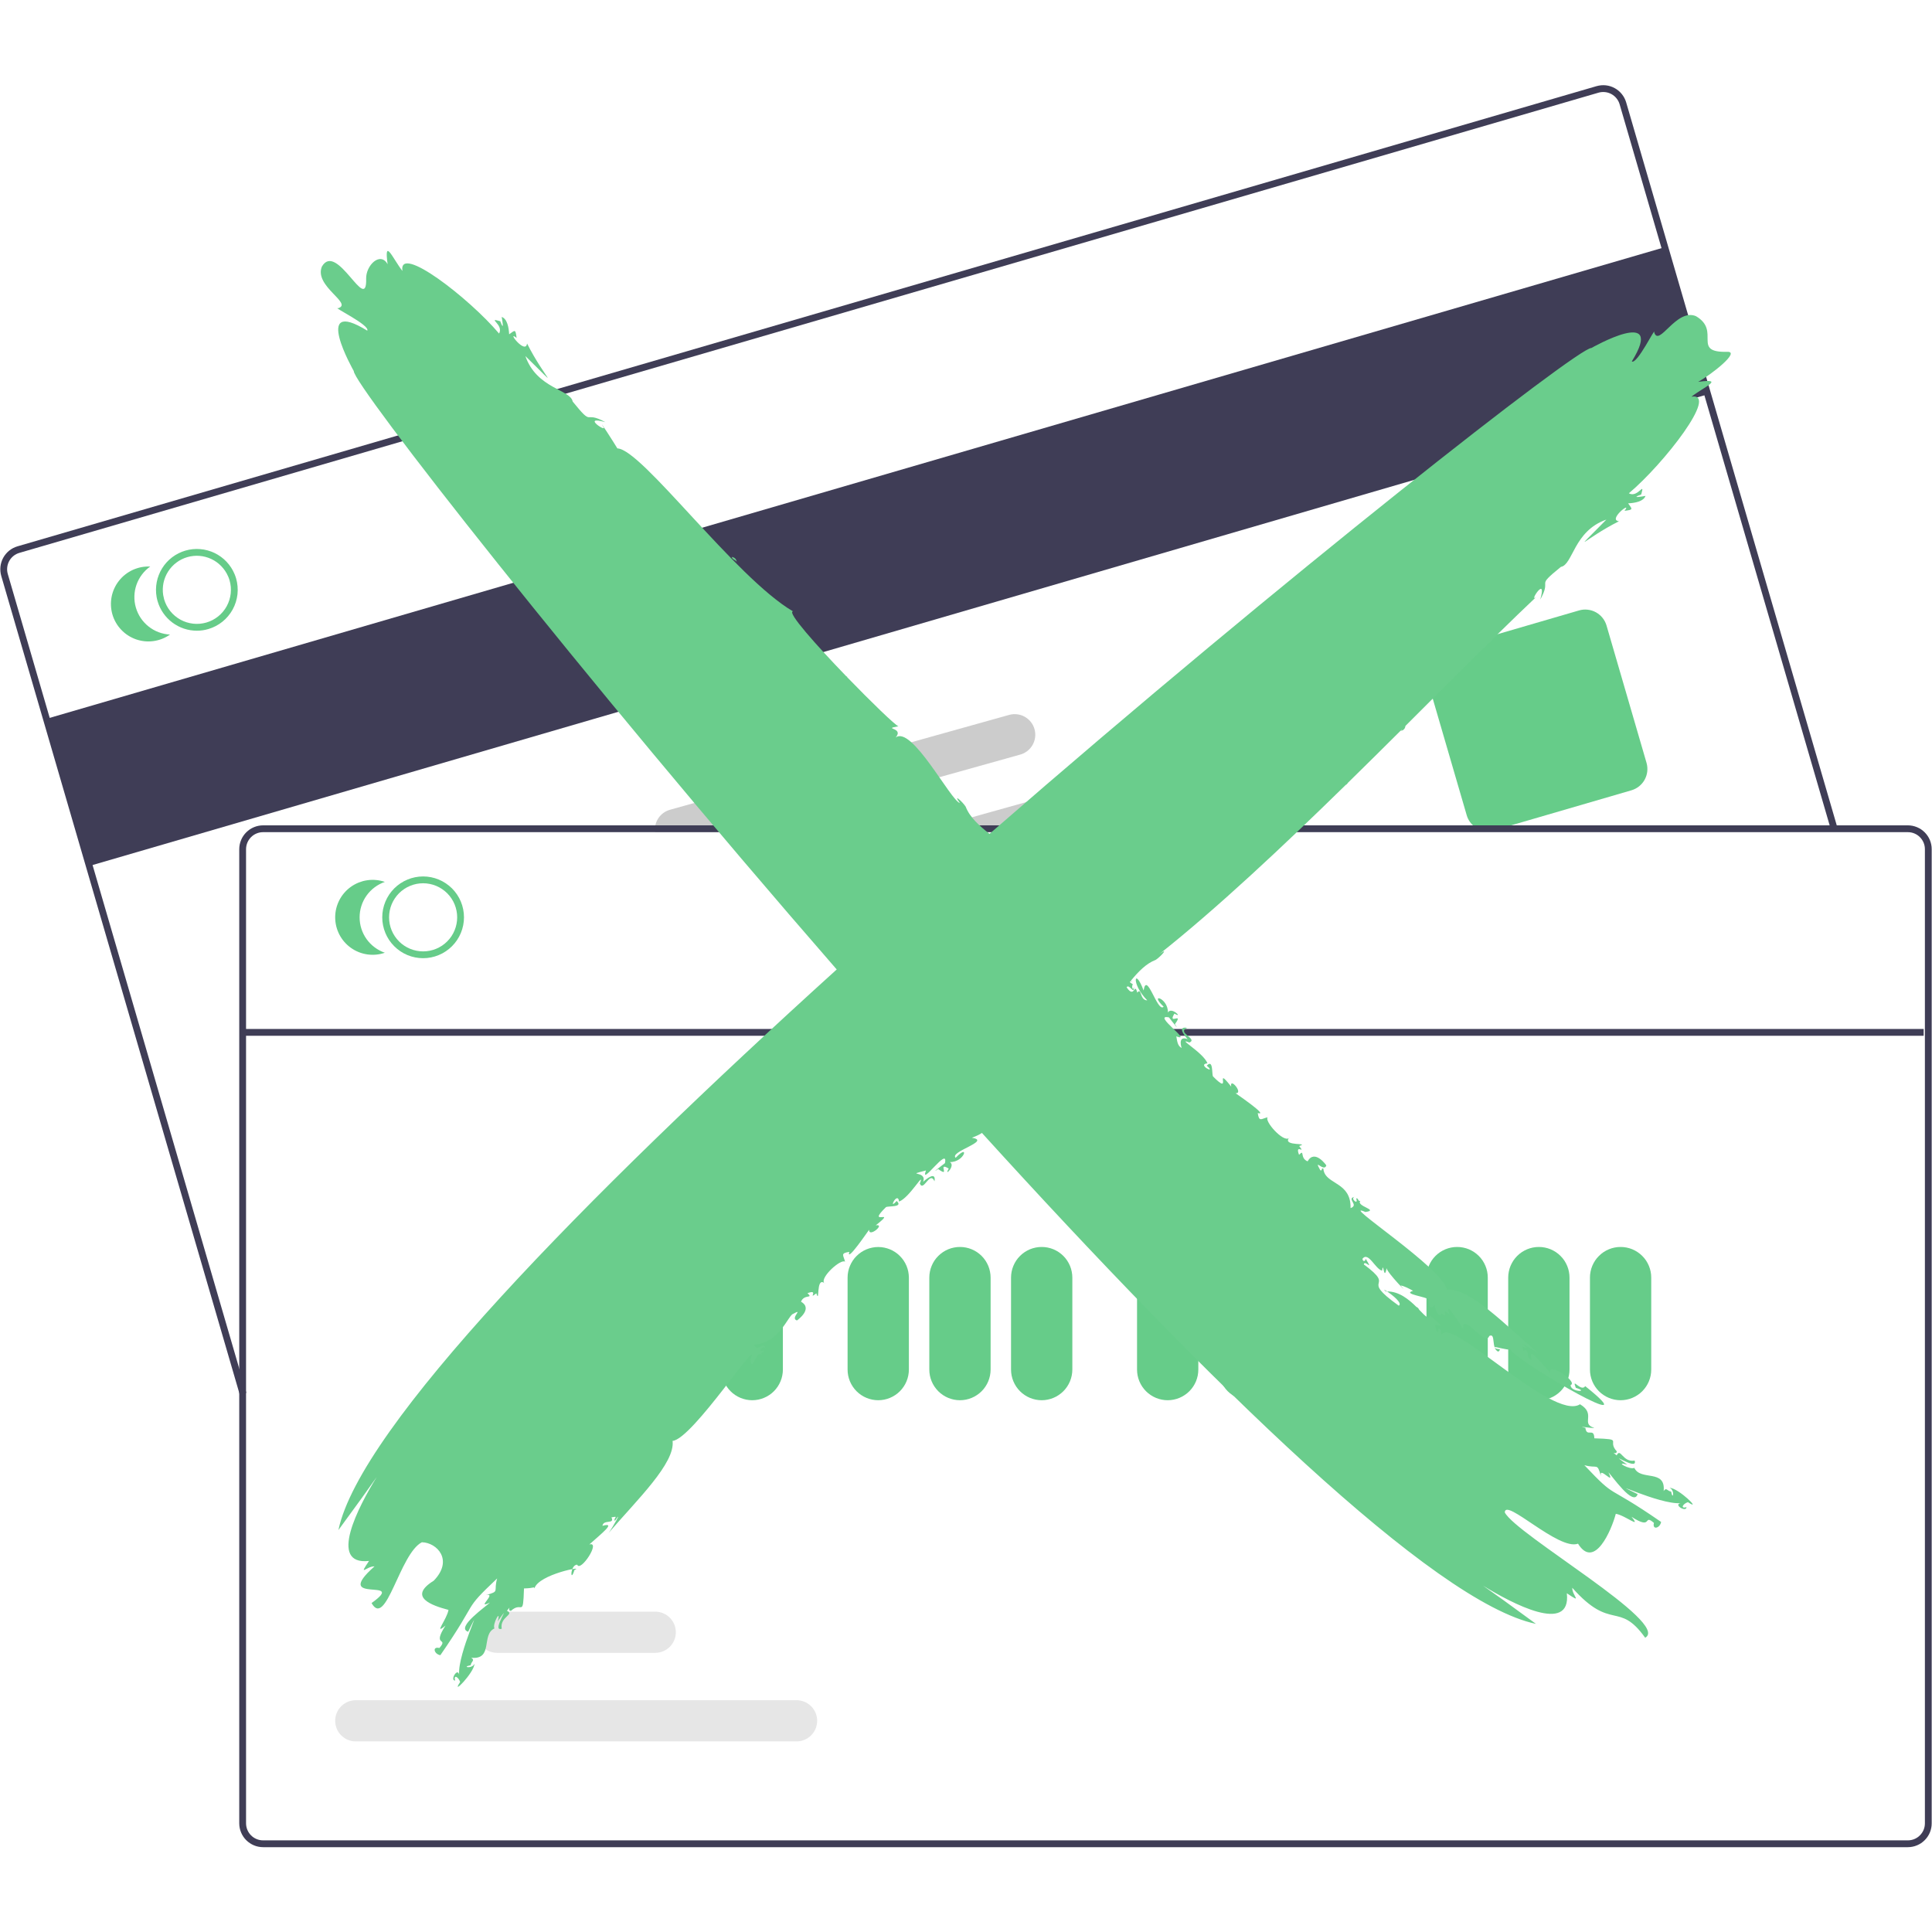
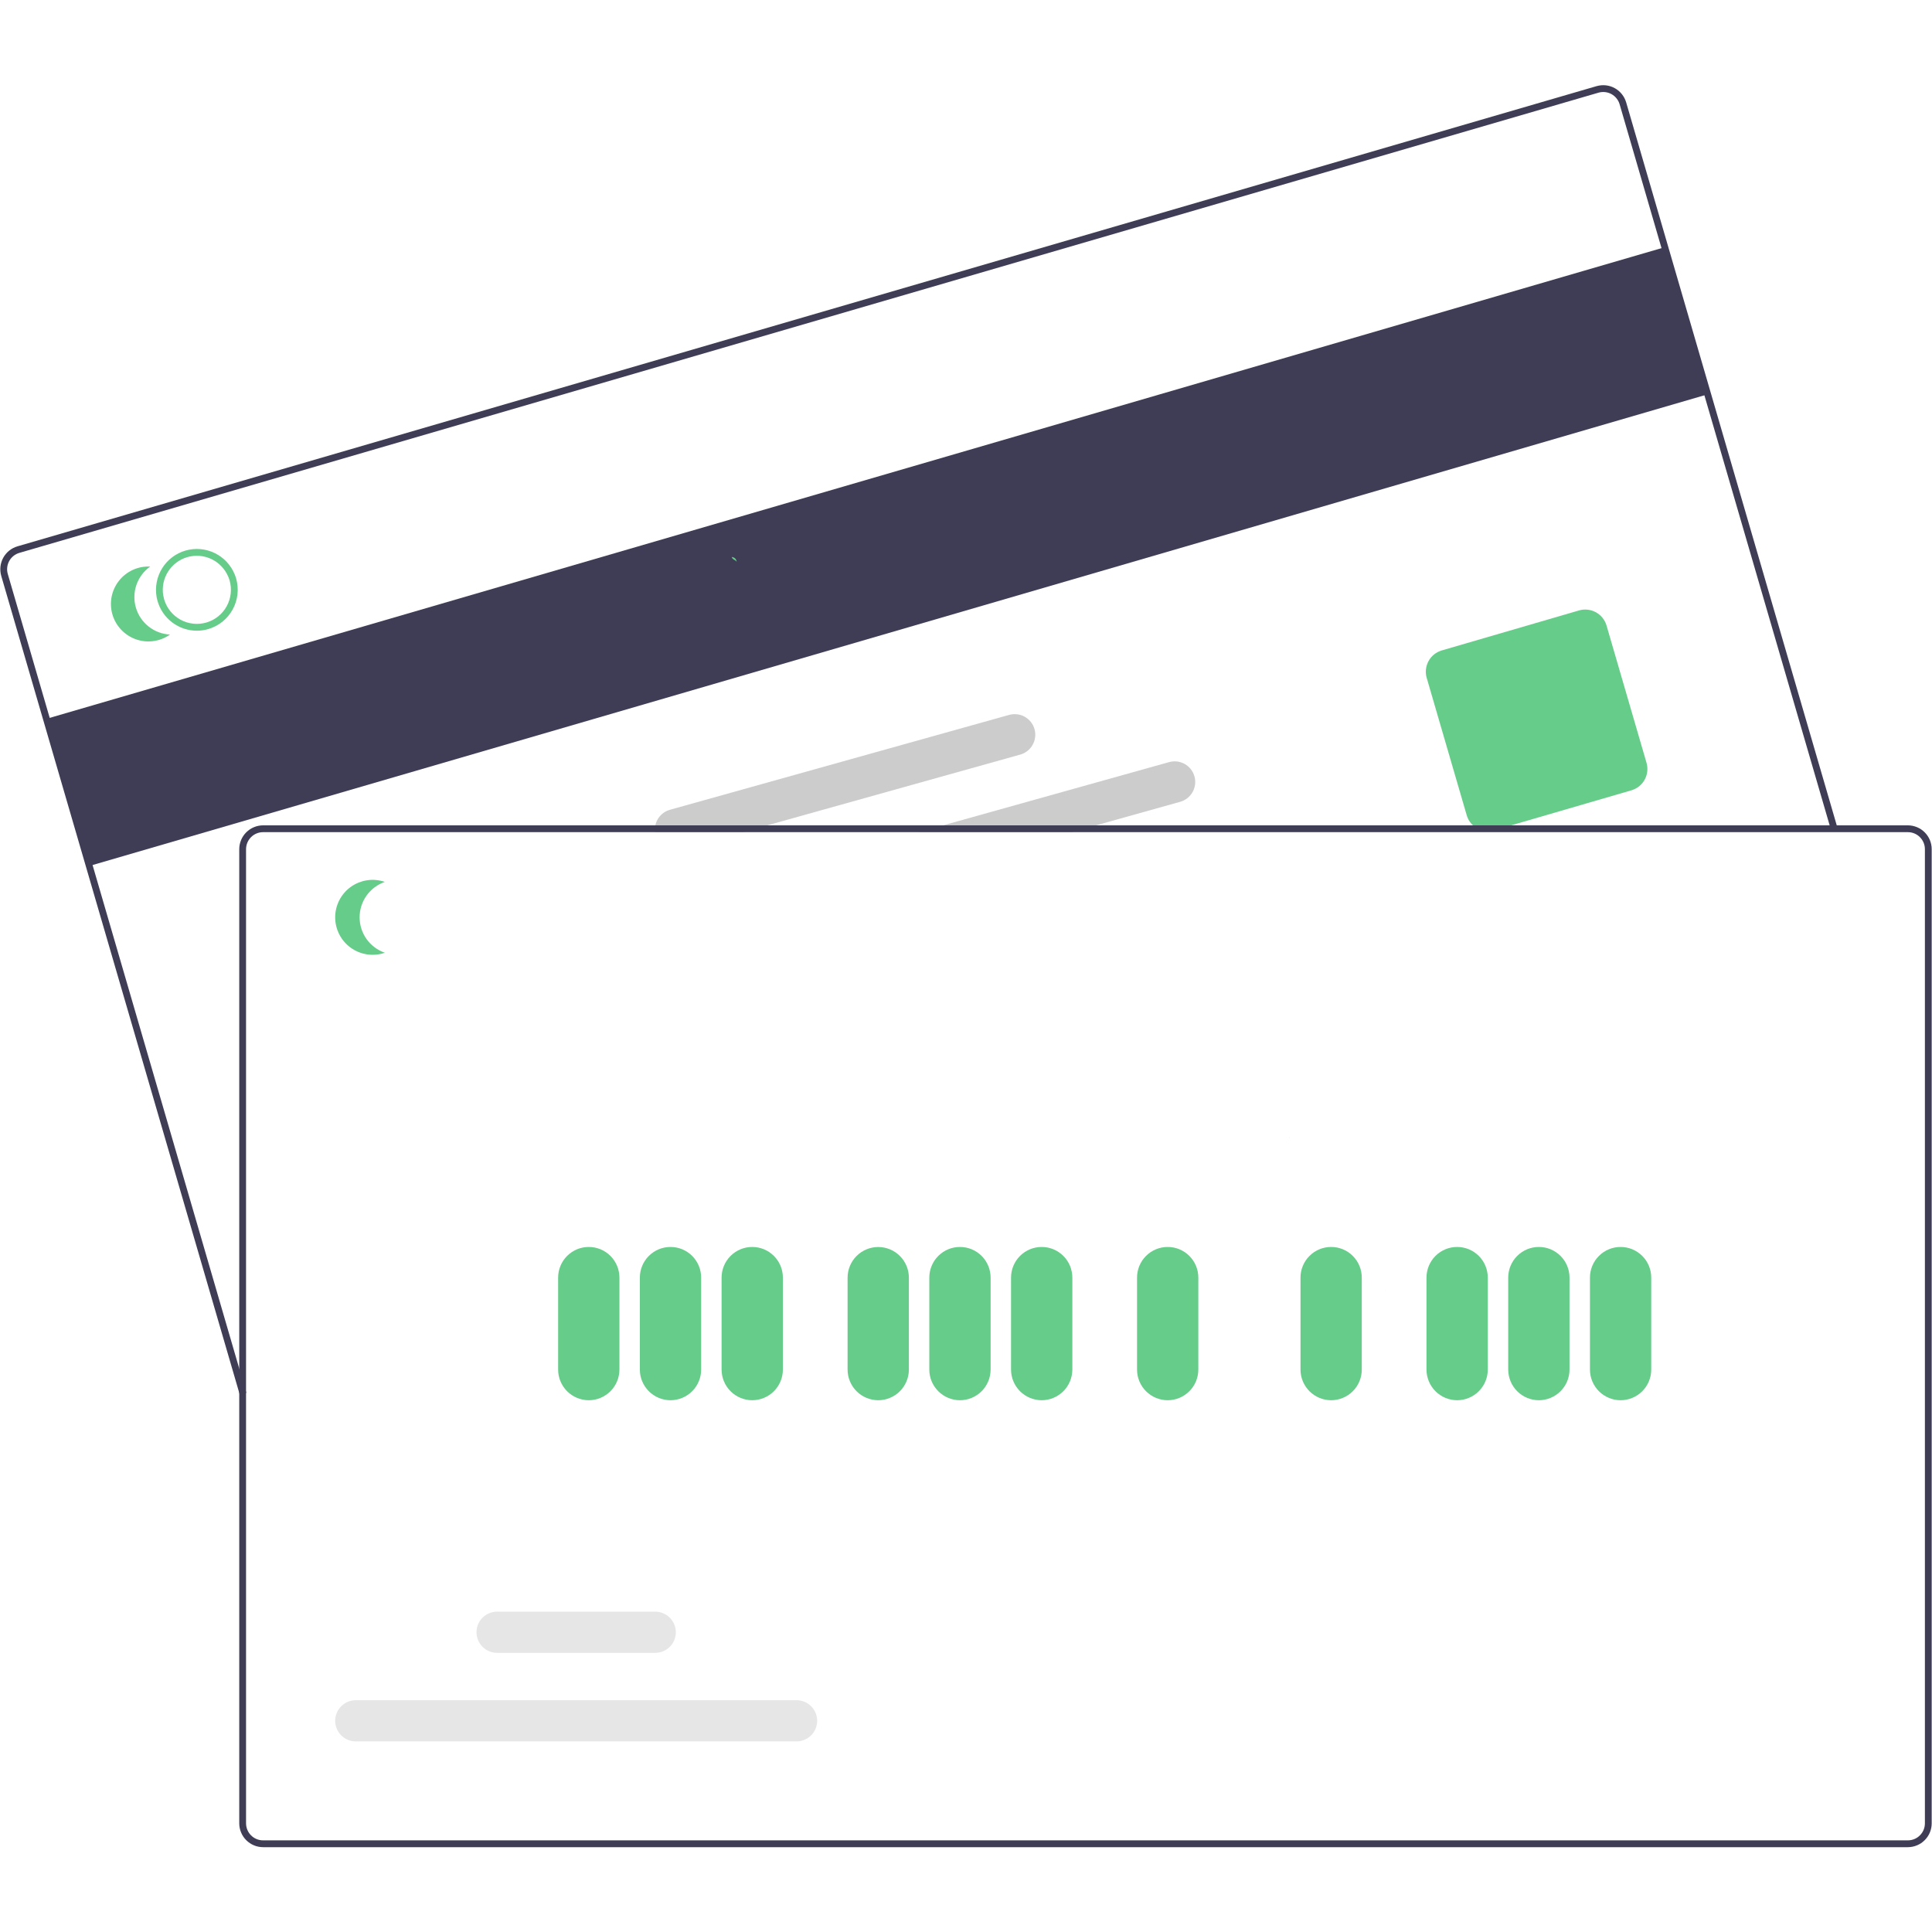
<svg xmlns="http://www.w3.org/2000/svg" width="500" zoomAndPan="magnify" viewBox="0 0 375 375" height="500" preserveAspectRatio="xMidYMid meet" version="1.0">
  <defs>
    <clipPath id="66c8b40df9">
      <path d="M 0 16.535 L 357 16.535 L 357 271 L 0 271 Z M 0 16.535 " clip-rule="nonzero" />
    </clipPath>
    <clipPath id="2442b075f7">
      <path d="M 46 160 L 375 160 L 375 358.535 L 46 358.535 Z M 46 160 " clip-rule="nonzero" />
    </clipPath>
  </defs>
  <path fill="#3f3d56" d="M 9.012 139.523 L 323.133 47.98 L 331.453 76.543 L 17.332 168.086 Z M 9.012 139.523 " fill-opacity="1" fill-rule="nonzero" />
  <g clip-path="url(#66c8b40df9)">
    <path fill="#3f3d56" d="M 46.543 270.719 L 0.242 111.781 C 0.16 111.488 0.102 111.191 0.078 110.887 C 0.051 110.586 0.055 110.281 0.086 109.98 C 0.121 109.68 0.184 109.383 0.273 109.094 C 0.363 108.805 0.484 108.523 0.629 108.258 C 0.777 107.992 0.945 107.742 1.141 107.512 C 1.336 107.277 1.555 107.066 1.789 106.875 C 2.027 106.688 2.281 106.52 2.551 106.379 C 2.82 106.238 3.102 106.129 3.391 106.043 L 309.898 16.719 C 310.191 16.637 310.488 16.582 310.789 16.555 C 311.094 16.527 311.395 16.531 311.695 16.562 C 312 16.598 312.293 16.66 312.586 16.75 C 312.875 16.844 313.152 16.961 313.418 17.109 C 313.684 17.254 313.934 17.426 314.168 17.621 C 314.398 17.816 314.609 18.031 314.801 18.27 C 314.992 18.504 315.156 18.758 315.297 19.027 C 315.438 19.297 315.551 19.578 315.637 19.867 L 356.652 160.68 L 355.383 161.047 L 314.367 20.238 C 314.242 19.816 314.043 19.438 313.77 19.098 C 313.496 18.754 313.164 18.477 312.781 18.266 C 312.398 18.055 311.988 17.926 311.551 17.879 C 311.117 17.832 310.688 17.867 310.27 17.988 L 3.762 107.312 C 3.34 107.434 2.961 107.633 2.617 107.906 C 2.277 108.18 2 108.512 1.789 108.895 C 1.578 109.277 1.449 109.688 1.402 110.125 C 1.352 110.562 1.391 110.988 1.512 111.41 L 47.812 270.352 Z M 46.543 270.719 " fill-opacity="1" fill-rule="nonzero" />
  </g>
  <path fill="#66cc89" d="M 288.812 161.332 C 288.348 161.332 287.895 161.258 287.453 161.109 C 287.012 160.965 286.605 160.75 286.234 160.473 C 285.863 160.191 285.543 159.863 285.277 159.48 C 285.016 159.098 284.816 158.684 284.688 158.238 L 276.922 131.578 C 276.84 131.309 276.789 131.031 276.766 130.75 C 276.742 130.469 276.746 130.188 276.777 129.91 C 276.809 129.629 276.863 129.352 276.949 129.086 C 277.035 128.816 277.145 128.559 277.281 128.309 C 277.418 128.062 277.574 127.832 277.754 127.613 C 277.938 127.398 278.137 127.203 278.355 127.027 C 278.578 126.848 278.812 126.695 279.062 126.566 C 279.312 126.434 279.574 126.328 279.844 126.25 L 306.496 118.484 C 306.766 118.406 307.043 118.352 307.324 118.328 C 307.605 118.305 307.887 118.309 308.164 118.34 C 308.445 118.371 308.723 118.43 308.988 118.512 C 309.258 118.598 309.516 118.707 309.766 118.844 C 310.012 118.98 310.242 119.137 310.457 119.32 C 310.676 119.5 310.871 119.703 311.047 119.922 C 311.223 120.141 311.379 120.375 311.508 120.625 C 311.641 120.875 311.742 121.137 311.824 121.406 L 319.59 148.066 C 319.668 148.336 319.719 148.613 319.742 148.895 C 319.766 149.176 319.762 149.457 319.734 149.734 C 319.703 150.016 319.645 150.289 319.559 150.559 C 319.473 150.828 319.363 151.086 319.227 151.336 C 319.094 151.582 318.934 151.812 318.754 152.027 C 318.57 152.246 318.371 152.441 318.152 152.617 C 317.93 152.797 317.695 152.949 317.445 153.078 C 317.195 153.211 316.938 153.312 316.664 153.395 L 290.012 161.16 C 289.621 161.273 289.223 161.332 288.812 161.332 Z M 288.812 161.332 " fill-opacity="1" fill-rule="nonzero" />
  <path fill="#66cc89" d="M 45.828 112.27 C 45.746 111.996 45.652 111.727 45.543 111.465 C 45.359 111.016 45.133 110.59 44.871 110.18 C 44.609 109.773 44.309 109.395 43.977 109.039 C 43.645 108.688 43.281 108.367 42.891 108.082 C 42.5 107.797 42.086 107.547 41.648 107.336 C 41.211 107.129 40.758 106.957 40.289 106.832 C 39.82 106.703 39.348 106.621 38.863 106.582 C 38.379 106.539 37.898 106.547 37.414 106.594 C 36.934 106.641 36.457 106.734 35.992 106.871 C 35.527 107.004 35.078 107.184 34.645 107.402 C 34.211 107.617 33.801 107.875 33.414 108.168 C 33.027 108.461 32.672 108.785 32.344 109.145 C 32.02 109.504 31.727 109.891 31.473 110.301 C 31.215 110.715 31 111.145 30.824 111.598 C 30.645 112.047 30.512 112.512 30.422 112.988 C 30.328 113.465 30.281 113.945 30.277 114.43 C 30.273 114.914 30.316 115.398 30.398 115.875 C 30.449 116.156 30.512 116.434 30.594 116.707 C 30.832 117.531 31.199 118.297 31.688 119 C 32.176 119.707 32.766 120.316 33.453 120.832 C 34.141 121.348 34.891 121.742 35.703 122.012 C 36.52 122.285 37.355 122.418 38.211 122.418 C 38.965 122.422 39.703 122.316 40.426 122.102 C 40.926 121.957 41.406 121.762 41.867 121.523 C 42.332 121.281 42.766 121 43.172 120.672 C 43.578 120.348 43.945 119.984 44.281 119.586 C 44.617 119.188 44.91 118.758 45.16 118.305 C 45.41 117.848 45.613 117.371 45.77 116.875 C 45.926 116.379 46.035 115.871 46.094 115.355 C 46.148 114.836 46.156 114.316 46.109 113.801 C 46.066 113.281 45.973 112.77 45.828 112.27 Z M 40.059 120.832 C 39.641 120.953 39.215 121.031 38.785 121.07 C 38.352 121.109 37.918 121.102 37.488 121.055 C 37.059 121.008 36.637 120.918 36.223 120.789 C 35.809 120.656 35.41 120.488 35.031 120.281 C 34.648 120.07 34.293 119.828 33.961 119.547 C 33.629 119.27 33.324 118.961 33.055 118.625 C 32.781 118.285 32.547 117.922 32.344 117.539 C 32.145 117.152 31.984 116.754 31.859 116.336 C 31.785 116.062 31.723 115.785 31.676 115.504 C 31.613 115.109 31.59 114.715 31.598 114.316 C 31.609 113.918 31.656 113.523 31.734 113.133 C 31.816 112.746 31.934 112.363 32.082 111.996 C 32.234 111.625 32.414 111.273 32.629 110.938 C 32.84 110.602 33.082 110.289 33.355 109.996 C 33.625 109.703 33.918 109.438 34.238 109.199 C 34.555 108.957 34.895 108.75 35.25 108.57 C 35.605 108.395 35.977 108.25 36.359 108.137 C 36.742 108.027 37.129 107.949 37.527 107.91 C 37.922 107.867 38.32 107.863 38.715 107.895 C 39.113 107.926 39.504 107.992 39.891 108.094 C 40.273 108.195 40.648 108.332 41.008 108.5 C 41.367 108.668 41.711 108.867 42.035 109.098 C 42.359 109.332 42.66 109.59 42.938 109.875 C 43.215 110.16 43.465 110.469 43.688 110.797 C 43.91 111.129 44.102 111.477 44.262 111.84 C 44.379 112.102 44.48 112.367 44.559 112.641 C 44.68 113.059 44.758 113.484 44.797 113.914 C 44.832 114.348 44.828 114.777 44.781 115.211 C 44.73 115.641 44.641 116.062 44.512 116.477 C 44.379 116.891 44.211 117.289 44.004 117.668 C 43.793 118.051 43.551 118.406 43.27 118.738 C 42.992 119.07 42.684 119.371 42.344 119.645 C 42.004 119.914 41.645 120.148 41.258 120.352 C 40.875 120.551 40.473 120.711 40.059 120.832 Z M 40.059 120.832 " fill-opacity="1" fill-rule="nonzero" />
  <path fill="#66cc89" d="M 26.375 117.938 C 26.16 117.211 26.066 116.469 26.086 115.711 C 26.105 114.957 26.238 114.223 26.488 113.508 C 26.738 112.793 27.09 112.133 27.547 111.527 C 28 110.922 28.539 110.402 29.156 109.965 C 28.867 109.953 28.578 109.953 28.289 109.977 C 28.004 109.996 27.719 110.031 27.434 110.086 C 27.148 110.141 26.871 110.211 26.598 110.301 C 26.32 110.387 26.051 110.492 25.789 110.609 C 25.527 110.73 25.273 110.863 25.027 111.016 C 24.777 111.164 24.543 111.328 24.316 111.508 C 24.086 111.684 23.871 111.875 23.668 112.078 C 23.465 112.285 23.273 112.5 23.094 112.727 C 22.914 112.953 22.75 113.188 22.598 113.434 C 22.449 113.68 22.312 113.934 22.191 114.199 C 22.07 114.461 21.969 114.727 21.879 115.004 C 21.789 115.277 21.719 115.559 21.664 115.84 C 21.609 116.125 21.57 116.41 21.551 116.695 C 21.527 116.984 21.523 117.273 21.539 117.562 C 21.551 117.852 21.582 118.137 21.629 118.422 C 21.676 118.707 21.738 118.988 21.82 119.266 C 21.902 119.543 21.996 119.812 22.109 120.078 C 22.223 120.344 22.352 120.602 22.496 120.852 C 22.641 121.102 22.797 121.344 22.969 121.574 C 23.145 121.805 23.328 122.027 23.527 122.234 C 23.727 122.445 23.938 122.641 24.16 122.828 C 24.379 123.012 24.613 123.18 24.855 123.336 C 25.098 123.496 25.348 123.637 25.609 123.762 C 25.867 123.891 26.133 124 26.406 124.098 C 26.676 124.191 26.953 124.27 27.238 124.332 C 27.52 124.395 27.805 124.438 28.09 124.469 C 28.379 124.496 28.664 124.508 28.953 124.5 C 29.242 124.496 29.531 124.473 29.816 124.43 C 30.102 124.391 30.383 124.332 30.664 124.258 C 30.941 124.188 31.215 124.094 31.484 123.988 C 31.75 123.883 32.012 123.762 32.266 123.621 C 32.52 123.484 32.766 123.332 33 123.168 C 32.246 123.129 31.512 122.977 30.805 122.715 C 30.094 122.449 29.445 122.082 28.852 121.613 C 28.258 121.145 27.75 120.594 27.324 119.969 C 26.902 119.34 26.586 118.664 26.375 117.938 Z M 26.375 117.938 " fill-opacity="1" fill-rule="nonzero" />
  <path fill="#cccccc" d="M 231.844 150.703 C 231.773 150.449 231.68 150.207 231.562 149.973 C 231.445 149.738 231.305 149.516 231.141 149.309 C 230.98 149.102 230.801 148.914 230.602 148.742 C 230.402 148.57 230.188 148.422 229.961 148.293 C 229.73 148.164 229.492 148.059 229.242 147.977 C 228.992 147.895 228.738 147.836 228.477 147.805 C 228.215 147.773 227.957 147.77 227.695 147.789 C 227.434 147.809 227.176 147.855 226.922 147.926 L 183.039 160.203 L 178.312 161.523 L 207.992 161.523 L 212.719 160.203 L 229.078 155.629 C 229.328 155.555 229.57 155.461 229.805 155.344 C 230.039 155.223 230.258 155.082 230.465 154.922 C 230.672 154.758 230.859 154.578 231.031 154.379 C 231.203 154.18 231.352 153.965 231.48 153.738 C 231.609 153.508 231.715 153.27 231.793 153.02 C 231.875 152.77 231.934 152.516 231.965 152.258 C 231.996 151.996 232 151.734 231.98 151.473 C 231.961 151.211 231.918 150.953 231.844 150.703 Z M 231.844 150.703 " fill-opacity="1" fill-rule="nonzero" />
  <path fill="#cccccc" d="M 200.801 141.531 C 200.73 141.281 200.633 141.035 200.516 140.801 C 200.398 140.57 200.258 140.348 200.094 140.141 C 199.934 139.938 199.75 139.746 199.551 139.578 C 199.352 139.406 199.141 139.258 198.91 139.129 C 198.684 139 198.445 138.895 198.195 138.812 C 197.945 138.73 197.691 138.676 197.43 138.645 C 197.168 138.613 196.906 138.605 196.648 138.625 C 196.387 138.645 196.129 138.691 195.875 138.762 L 130.027 157.18 C 129.57 157.312 129.145 157.516 128.758 157.801 C 128.375 158.082 128.047 158.422 127.781 158.82 C 127.52 159.219 127.332 159.648 127.219 160.113 C 127.109 160.578 127.082 161.051 127.141 161.523 L 144.188 161.523 L 148.918 160.203 L 198.031 146.465 C 198.281 146.395 198.527 146.297 198.762 146.18 C 198.996 146.059 199.215 145.918 199.422 145.758 C 199.629 145.594 199.816 145.414 199.984 145.215 C 200.156 145.016 200.305 144.801 200.434 144.57 C 200.562 144.344 200.668 144.102 200.75 143.852 C 200.832 143.605 200.887 143.348 200.918 143.09 C 200.949 142.828 200.957 142.566 200.938 142.305 C 200.914 142.043 200.871 141.785 200.801 141.531 Z M 200.801 141.531 " fill-opacity="1" fill-rule="nonzero" />
  <g clip-path="url(#2442b075f7)">
    <path fill="#3f3d56" d="M 370.316 160.199 L 51.066 160.199 C 50.762 160.199 50.461 160.23 50.164 160.289 C 49.863 160.352 49.574 160.438 49.293 160.555 C 49.016 160.672 48.746 160.812 48.496 160.98 C 48.242 161.152 48.008 161.344 47.793 161.559 C 47.578 161.773 47.387 162.008 47.219 162.258 C 47.051 162.512 46.906 162.777 46.793 163.059 C 46.676 163.34 46.586 163.629 46.527 163.926 C 46.469 164.223 46.438 164.523 46.438 164.828 L 46.438 353.906 C 46.438 354.211 46.469 354.512 46.527 354.809 C 46.586 355.105 46.676 355.395 46.793 355.676 C 46.906 355.957 47.051 356.223 47.219 356.477 C 47.387 356.73 47.578 356.961 47.793 357.176 C 48.008 357.391 48.242 357.582 48.496 357.754 C 48.746 357.922 49.016 358.062 49.293 358.18 C 49.574 358.297 49.863 358.387 50.164 358.445 C 50.461 358.504 50.762 358.535 51.066 358.535 L 370.316 358.535 C 370.621 358.535 370.922 358.504 371.219 358.445 C 371.516 358.387 371.805 358.297 372.086 358.18 C 372.367 358.062 372.633 357.922 372.887 357.754 C 373.137 357.582 373.371 357.391 373.586 357.176 C 373.801 356.961 373.992 356.73 374.16 356.477 C 374.332 356.223 374.473 355.957 374.59 355.676 C 374.707 355.395 374.793 355.105 374.852 354.809 C 374.914 354.512 374.941 354.211 374.941 353.906 L 374.941 164.828 C 374.941 164.523 374.914 164.223 374.852 163.926 C 374.793 163.629 374.707 163.34 374.59 163.059 C 374.473 162.777 374.332 162.512 374.16 162.258 C 373.992 162.008 373.801 161.773 373.586 161.559 C 373.371 161.344 373.137 161.152 372.887 160.98 C 372.633 160.812 372.367 160.672 372.086 160.555 C 371.805 160.438 371.516 160.352 371.219 160.289 C 370.922 160.23 370.621 160.199 370.316 160.199 Z M 373.621 353.906 C 373.621 354.344 373.539 354.766 373.371 355.172 C 373.203 355.574 372.961 355.934 372.652 356.242 C 372.344 356.555 371.984 356.793 371.582 356.961 C 371.176 357.129 370.754 357.211 370.316 357.211 L 51.066 357.211 C 50.625 357.211 50.203 357.129 49.801 356.961 C 49.395 356.793 49.039 356.555 48.727 356.242 C 48.418 355.934 48.18 355.574 48.012 355.172 C 47.844 354.766 47.762 354.344 47.758 353.906 L 47.758 164.828 C 47.762 164.391 47.844 163.969 48.012 163.562 C 48.18 163.16 48.418 162.801 48.727 162.492 C 49.039 162.18 49.395 161.941 49.801 161.773 C 50.203 161.605 50.625 161.523 51.066 161.523 L 370.316 161.523 C 370.754 161.523 371.176 161.605 371.582 161.773 C 371.984 161.941 372.344 162.18 372.652 162.492 C 372.961 162.801 373.203 163.16 373.371 163.562 C 373.539 163.969 373.621 164.391 373.621 164.828 Z M 373.621 353.906 " fill-opacity="1" fill-rule="nonzero" />
  </g>
-   <path fill="#66cc89" d="M 82.129 185.984 C 81.605 185.984 81.09 185.934 80.582 185.832 C 80.07 185.73 79.574 185.582 79.094 185.383 C 78.613 185.184 78.156 184.938 77.723 184.648 C 77.289 184.359 76.887 184.031 76.52 183.66 C 76.152 183.293 75.824 182.895 75.531 182.461 C 75.242 182.027 75 181.57 74.801 181.09 C 74.602 180.605 74.449 180.109 74.348 179.602 C 74.246 179.09 74.195 178.574 74.195 178.051 C 74.195 177.531 74.246 177.016 74.348 176.504 C 74.449 175.992 74.602 175.496 74.801 175.016 C 75 174.535 75.242 174.078 75.531 173.645 C 75.824 173.211 76.152 172.812 76.52 172.441 C 76.887 172.074 77.289 171.746 77.723 171.457 C 78.156 171.168 78.613 170.922 79.094 170.723 C 79.574 170.523 80.07 170.371 80.582 170.27 C 81.09 170.168 81.605 170.117 82.129 170.117 C 82.648 170.117 83.164 170.168 83.676 170.27 C 84.188 170.371 84.684 170.523 85.164 170.723 C 85.645 170.922 86.102 171.168 86.535 171.457 C 86.969 171.746 87.367 172.074 87.738 172.441 C 88.105 172.812 88.434 173.211 88.723 173.645 C 89.012 174.078 89.258 174.535 89.457 175.016 C 89.656 175.496 89.805 175.992 89.906 176.504 C 90.008 177.016 90.059 177.531 90.059 178.051 C 90.059 178.574 90.008 179.09 89.906 179.598 C 89.805 180.109 89.652 180.605 89.453 181.086 C 89.254 181.566 89.008 182.023 88.719 182.457 C 88.43 182.891 88.102 183.289 87.734 183.66 C 87.367 184.027 86.965 184.355 86.531 184.645 C 86.102 184.934 85.645 185.18 85.16 185.379 C 84.68 185.578 84.184 185.73 83.676 185.832 C 83.164 185.934 82.648 185.984 82.129 185.984 Z M 82.129 171.441 C 81.695 171.441 81.266 171.484 80.84 171.566 C 80.414 171.652 80 171.777 79.598 171.945 C 79.199 172.109 78.816 172.312 78.457 172.555 C 78.094 172.797 77.762 173.07 77.453 173.379 C 77.148 173.684 76.875 174.02 76.633 174.379 C 76.391 174.738 76.188 175.121 76.02 175.523 C 75.855 175.922 75.73 176.336 75.645 176.762 C 75.562 177.188 75.52 177.617 75.52 178.051 C 75.52 178.484 75.562 178.918 75.645 179.344 C 75.73 179.766 75.855 180.18 76.02 180.582 C 76.188 180.984 76.391 181.363 76.633 181.727 C 76.875 182.086 77.148 182.418 77.453 182.727 C 77.762 183.035 78.094 183.309 78.457 183.551 C 78.816 183.789 79.199 183.992 79.598 184.16 C 80 184.324 80.414 184.453 80.84 184.535 C 81.266 184.621 81.695 184.664 82.129 184.664 C 82.562 184.664 82.992 184.621 83.418 184.535 C 83.844 184.453 84.258 184.324 84.656 184.16 C 85.059 183.992 85.438 183.789 85.801 183.551 C 86.16 183.309 86.496 183.035 86.801 182.727 C 87.109 182.418 87.383 182.086 87.625 181.727 C 87.863 181.363 88.07 180.984 88.234 180.582 C 88.402 180.18 88.527 179.766 88.609 179.34 C 88.695 178.918 88.738 178.484 88.738 178.051 C 88.738 177.617 88.695 177.188 88.609 176.762 C 88.523 176.336 88.398 175.926 88.234 175.523 C 88.066 175.121 87.863 174.742 87.621 174.379 C 87.379 174.02 87.105 173.688 86.801 173.379 C 86.492 173.074 86.16 172.797 85.797 172.559 C 85.438 172.316 85.059 172.113 84.656 171.945 C 84.254 171.781 83.844 171.652 83.418 171.57 C 82.992 171.484 82.562 171.441 82.129 171.441 Z M 82.129 171.441 " fill-opacity="1" fill-rule="nonzero" />
  <path fill="#66cc89" d="M 69.801 178.051 C 69.801 177.297 69.914 176.559 70.145 175.836 C 70.375 175.117 70.711 174.445 71.148 173.832 C 71.59 173.215 72.113 172.68 72.719 172.227 C 73.324 171.773 73.984 171.426 74.699 171.176 C 74.426 171.082 74.148 171.004 73.867 170.945 C 73.586 170.883 73.301 170.84 73.012 170.812 C 72.727 170.785 72.438 170.773 72.148 170.781 C 71.859 170.789 71.574 170.812 71.289 170.855 C 71.004 170.895 70.719 170.953 70.441 171.027 C 70.164 171.105 69.891 171.195 69.621 171.301 C 69.355 171.41 69.094 171.531 68.84 171.672 C 68.586 171.809 68.344 171.961 68.109 172.129 C 67.871 172.297 67.648 172.48 67.434 172.672 C 67.223 172.867 67.02 173.074 66.832 173.293 C 66.641 173.512 66.469 173.738 66.305 173.977 C 66.145 174.219 65.996 174.465 65.863 174.723 C 65.734 174.977 65.617 175.242 65.516 175.512 C 65.414 175.781 65.332 176.059 65.262 176.34 C 65.195 176.617 65.145 176.902 65.109 177.188 C 65.074 177.477 65.059 177.762 65.059 178.051 C 65.059 178.34 65.074 178.629 65.109 178.914 C 65.145 179.203 65.195 179.484 65.262 179.766 C 65.332 180.047 65.414 180.32 65.516 180.594 C 65.617 180.863 65.734 181.125 65.863 181.383 C 65.996 181.641 66.145 181.887 66.305 182.125 C 66.469 182.367 66.641 182.594 66.832 182.812 C 67.02 183.031 67.223 183.238 67.434 183.43 C 67.648 183.625 67.871 183.805 68.109 183.973 C 68.344 184.141 68.586 184.293 68.84 184.434 C 69.094 184.57 69.355 184.695 69.621 184.801 C 69.891 184.91 70.164 185 70.441 185.074 C 70.719 185.148 71.004 185.207 71.289 185.25 C 71.574 185.289 71.859 185.316 72.148 185.32 C 72.438 185.328 72.727 185.32 73.012 185.293 C 73.301 185.266 73.586 185.219 73.867 185.16 C 74.148 185.098 74.426 185.02 74.699 184.926 C 73.984 184.68 73.324 184.328 72.719 183.875 C 72.113 183.426 71.59 182.891 71.148 182.273 C 70.711 181.656 70.375 180.988 70.145 180.27 C 69.914 179.547 69.801 178.809 69.801 178.051 Z M 69.801 178.051 " fill-opacity="1" fill-rule="nonzero" />
  <path fill="#66cc89" d="M 114.281 271.785 C 113.891 271.781 113.504 271.746 113.121 271.668 C 112.738 271.59 112.367 271.477 112.004 271.328 C 111.645 271.18 111.301 270.996 110.977 270.777 C 110.652 270.562 110.352 270.316 110.074 270.039 C 109.801 269.762 109.555 269.461 109.336 269.137 C 109.121 268.812 108.938 268.469 108.785 268.109 C 108.637 267.75 108.523 267.375 108.445 266.992 C 108.371 266.609 108.332 266.223 108.332 265.832 L 108.332 247.984 C 108.332 247.594 108.371 247.207 108.445 246.824 C 108.523 246.438 108.637 246.066 108.785 245.707 C 108.934 245.344 109.117 245.004 109.336 244.676 C 109.551 244.352 109.797 244.051 110.074 243.777 C 110.352 243.5 110.652 243.254 110.977 243.035 C 111.301 242.82 111.645 242.637 112.004 242.484 C 112.363 242.336 112.738 242.223 113.121 242.148 C 113.504 242.07 113.891 242.035 114.281 242.035 C 114.672 242.035 115.059 242.07 115.441 242.148 C 115.824 242.223 116.195 242.336 116.559 242.484 C 116.918 242.637 117.262 242.82 117.586 243.035 C 117.91 243.254 118.211 243.5 118.488 243.777 C 118.762 244.051 119.008 244.352 119.227 244.676 C 119.445 245.004 119.625 245.344 119.777 245.707 C 119.926 246.066 120.039 246.438 120.113 246.824 C 120.191 247.207 120.23 247.594 120.23 247.984 L 120.23 265.832 C 120.23 266.223 120.191 266.609 120.113 266.992 C 120.039 267.375 119.926 267.75 119.773 268.109 C 119.625 268.469 119.441 268.812 119.223 269.137 C 119.008 269.461 118.762 269.762 118.484 270.039 C 118.207 270.316 117.91 270.562 117.582 270.777 C 117.258 270.996 116.918 271.18 116.555 271.328 C 116.195 271.477 115.824 271.59 115.441 271.668 C 115.059 271.746 114.672 271.781 114.281 271.785 Z M 114.281 271.785 " fill-opacity="1" fill-rule="nonzero" />
  <path fill="#66cc89" d="M 130.145 271.785 C 129.754 271.781 129.367 271.746 128.984 271.668 C 128.602 271.59 128.23 271.477 127.867 271.328 C 127.508 271.18 127.164 270.996 126.84 270.777 C 126.516 270.562 126.215 270.316 125.938 270.039 C 125.664 269.762 125.418 269.461 125.199 269.137 C 124.984 268.812 124.801 268.469 124.648 268.109 C 124.5 267.75 124.387 267.375 124.309 266.992 C 124.234 266.609 124.195 266.223 124.195 265.832 L 124.195 247.984 C 124.195 247.594 124.234 247.207 124.309 246.824 C 124.387 246.438 124.5 246.066 124.648 245.707 C 124.797 245.344 124.98 245.004 125.199 244.676 C 125.414 244.352 125.66 244.051 125.938 243.777 C 126.215 243.5 126.516 243.254 126.84 243.035 C 127.164 242.82 127.508 242.637 127.867 242.484 C 128.227 242.336 128.602 242.223 128.984 242.148 C 129.367 242.07 129.754 242.035 130.145 242.035 C 130.535 242.035 130.922 242.07 131.305 242.148 C 131.688 242.223 132.059 242.336 132.422 242.484 C 132.781 242.637 133.125 242.82 133.449 243.035 C 133.773 243.254 134.074 243.5 134.352 243.777 C 134.625 244.051 134.871 244.352 135.09 244.676 C 135.309 245.004 135.492 245.344 135.641 245.707 C 135.789 246.066 135.902 246.438 135.977 246.824 C 136.055 247.207 136.094 247.594 136.094 247.984 L 136.094 265.832 C 136.094 266.223 136.055 266.609 135.977 266.992 C 135.902 267.375 135.789 267.75 135.637 268.109 C 135.488 268.469 135.305 268.812 135.09 269.137 C 134.871 269.461 134.625 269.762 134.348 270.039 C 134.07 270.316 133.773 270.562 133.445 270.777 C 133.121 270.996 132.781 271.18 132.418 271.328 C 132.059 271.477 131.688 271.59 131.305 271.668 C 130.922 271.746 130.535 271.781 130.145 271.785 Z M 130.145 271.785 " fill-opacity="1" fill-rule="nonzero" />
  <path fill="#66cc89" d="M 146.008 271.785 C 145.617 271.781 145.23 271.746 144.848 271.668 C 144.465 271.59 144.094 271.477 143.73 271.328 C 143.371 271.18 143.027 270.996 142.703 270.777 C 142.379 270.562 142.078 270.316 141.805 270.039 C 141.527 269.762 141.281 269.461 141.062 269.137 C 140.848 268.812 140.664 268.469 140.512 268.109 C 140.363 267.75 140.25 267.375 140.176 266.992 C 140.098 266.609 140.059 266.223 140.059 265.832 L 140.059 247.984 C 140.059 247.594 140.098 247.207 140.172 246.824 C 140.25 246.438 140.363 246.066 140.512 245.707 C 140.66 245.344 140.844 245.004 141.062 244.676 C 141.277 244.352 141.523 244.051 141.801 243.777 C 142.078 243.5 142.379 243.254 142.703 243.035 C 143.027 242.82 143.371 242.637 143.73 242.484 C 144.09 242.336 144.465 242.223 144.848 242.148 C 145.23 242.07 145.617 242.035 146.008 242.035 C 146.398 242.035 146.785 242.07 147.168 242.148 C 147.551 242.223 147.922 242.336 148.285 242.484 C 148.645 242.637 148.988 242.82 149.312 243.035 C 149.637 243.254 149.938 243.5 150.215 243.777 C 150.488 244.051 150.738 244.352 150.953 244.676 C 151.172 245.004 151.355 245.344 151.504 245.707 C 151.652 246.066 151.766 246.438 151.84 246.824 C 151.918 247.207 151.957 247.594 151.957 247.984 L 151.957 265.832 C 151.957 266.223 151.918 266.609 151.84 266.992 C 151.766 267.375 151.652 267.75 151.5 268.109 C 151.352 268.469 151.168 268.812 150.953 269.137 C 150.734 269.461 150.488 269.762 150.211 270.039 C 149.938 270.316 149.637 270.562 149.312 270.777 C 148.984 270.996 148.645 271.18 148.281 271.328 C 147.922 271.477 147.551 271.59 147.168 271.668 C 146.785 271.746 146.398 271.781 146.008 271.785 Z M 146.008 271.785 " fill-opacity="1" fill-rule="nonzero" />
  <path fill="#66cc89" d="M 170.465 271.785 C 170.074 271.781 169.688 271.746 169.305 271.668 C 168.922 271.59 168.547 271.477 168.188 271.328 C 167.828 271.18 167.484 270.996 167.16 270.777 C 166.836 270.562 166.535 270.316 166.258 270.039 C 165.984 269.762 165.734 269.461 165.52 269.137 C 165.301 268.812 165.117 268.469 164.969 268.109 C 164.82 267.75 164.707 267.375 164.629 266.992 C 164.555 266.609 164.516 266.223 164.516 265.832 L 164.516 247.984 C 164.516 247.594 164.555 247.207 164.633 246.824 C 164.707 246.441 164.82 246.07 164.973 245.711 C 165.121 245.348 165.305 245.008 165.52 244.684 C 165.738 244.359 165.984 244.059 166.262 243.785 C 166.539 243.508 166.836 243.262 167.16 243.047 C 167.488 242.828 167.828 242.645 168.191 242.496 C 168.551 242.348 168.922 242.234 169.305 242.16 C 169.688 242.082 170.074 242.043 170.465 242.043 C 170.852 242.043 171.238 242.082 171.621 242.16 C 172.004 242.234 172.375 242.348 172.738 242.496 C 173.098 242.645 173.441 242.828 173.766 243.047 C 174.09 243.262 174.391 243.508 174.664 243.785 C 174.941 244.059 175.188 244.359 175.406 244.684 C 175.621 245.008 175.805 245.348 175.957 245.711 C 176.105 246.07 176.219 246.441 176.297 246.824 C 176.371 247.207 176.41 247.594 176.414 247.984 L 176.414 265.832 C 176.41 266.223 176.375 266.609 176.297 266.992 C 176.219 267.375 176.105 267.75 175.957 268.109 C 175.809 268.469 175.625 268.812 175.406 269.137 C 175.191 269.461 174.945 269.762 174.668 270.039 C 174.391 270.316 174.09 270.562 173.766 270.777 C 173.441 270.996 173.098 271.18 172.738 271.328 C 172.379 271.477 172.008 271.59 171.625 271.668 C 171.242 271.746 170.855 271.781 170.465 271.785 Z M 170.465 271.785 " fill-opacity="1" fill-rule="nonzero" />
  <path fill="#66cc89" d="M 186.328 271.785 C 185.938 271.781 185.551 271.746 185.168 271.668 C 184.785 271.59 184.41 271.477 184.051 271.328 C 183.691 271.18 183.348 270.996 183.023 270.777 C 182.699 270.562 182.398 270.316 182.121 270.039 C 181.848 269.762 181.602 269.461 181.383 269.137 C 181.164 268.812 180.98 268.469 180.832 268.109 C 180.684 267.75 180.57 267.375 180.492 266.992 C 180.418 266.609 180.379 266.223 180.379 265.832 L 180.379 247.984 C 180.379 247.594 180.418 247.207 180.492 246.824 C 180.57 246.438 180.68 246.066 180.832 245.707 C 180.98 245.344 181.164 245.004 181.379 244.676 C 181.598 244.352 181.844 244.051 182.121 243.777 C 182.398 243.5 182.695 243.254 183.023 243.035 C 183.348 242.82 183.688 242.637 184.051 242.484 C 184.41 242.336 184.781 242.223 185.168 242.148 C 185.551 242.07 185.938 242.035 186.328 242.035 C 186.719 242.035 187.105 242.07 187.488 242.148 C 187.871 242.223 188.242 242.336 188.602 242.484 C 188.965 242.637 189.309 242.82 189.633 243.035 C 189.957 243.254 190.258 243.5 190.535 243.777 C 190.809 244.051 191.055 244.352 191.273 244.676 C 191.488 245.004 191.672 245.344 191.824 245.707 C 191.973 246.066 192.086 246.438 192.16 246.824 C 192.238 247.207 192.277 247.594 192.277 247.984 L 192.277 265.832 C 192.273 266.223 192.238 266.609 192.16 266.992 C 192.082 267.375 191.969 267.75 191.82 268.109 C 191.672 268.469 191.488 268.812 191.27 269.137 C 191.055 269.461 190.809 269.762 190.531 270.039 C 190.254 270.316 189.953 270.562 189.629 270.777 C 189.305 270.996 188.961 271.18 188.602 271.328 C 188.242 271.477 187.871 271.59 187.488 271.668 C 187.105 271.746 186.719 271.781 186.328 271.785 Z M 186.328 271.785 " fill-opacity="1" fill-rule="nonzero" />
  <path fill="#66cc89" d="M 202.191 271.785 C 201.801 271.781 201.414 271.746 201.031 271.668 C 200.648 271.59 200.277 271.477 199.914 271.328 C 199.555 271.18 199.211 270.996 198.887 270.777 C 198.562 270.562 198.262 270.316 197.984 270.039 C 197.711 269.762 197.465 269.461 197.246 269.137 C 197.027 268.812 196.848 268.469 196.695 268.109 C 196.547 267.75 196.434 267.375 196.355 266.992 C 196.281 266.609 196.242 266.223 196.242 265.832 L 196.242 247.984 C 196.242 247.594 196.281 247.207 196.355 246.824 C 196.434 246.438 196.543 246.066 196.695 245.707 C 196.844 245.344 197.027 245.004 197.242 244.676 C 197.461 244.352 197.707 244.051 197.984 243.777 C 198.262 243.5 198.559 243.254 198.887 243.035 C 199.211 242.82 199.555 242.637 199.914 242.484 C 200.273 242.336 200.648 242.223 201.031 242.148 C 201.414 242.07 201.801 242.035 202.191 242.035 C 202.582 242.035 202.969 242.07 203.352 242.148 C 203.734 242.223 204.105 242.336 204.465 242.484 C 204.828 242.637 205.172 242.82 205.496 243.035 C 205.82 243.254 206.121 243.5 206.398 243.777 C 206.672 244.051 206.918 244.352 207.137 244.676 C 207.352 245.004 207.535 245.344 207.688 245.707 C 207.836 246.066 207.949 246.438 208.023 246.824 C 208.102 247.207 208.141 247.594 208.141 247.984 L 208.141 265.832 C 208.137 266.223 208.102 266.609 208.023 266.992 C 207.945 267.375 207.832 267.75 207.684 268.109 C 207.535 268.469 207.352 268.812 207.133 269.137 C 206.918 269.461 206.672 269.762 206.395 270.039 C 206.117 270.316 205.816 270.562 205.492 270.777 C 205.168 270.996 204.828 271.18 204.465 271.328 C 204.105 271.477 203.734 271.59 203.352 271.668 C 202.969 271.746 202.582 271.781 202.191 271.785 Z M 202.191 271.785 " fill-opacity="1" fill-rule="nonzero" />
  <path fill="#66cc89" d="M 226.645 271.785 C 226.258 271.781 225.871 271.746 225.484 271.668 C 225.102 271.59 224.73 271.477 224.371 271.328 C 224.012 271.18 223.668 270.996 223.344 270.777 C 223.02 270.562 222.719 270.316 222.441 270.039 C 222.164 269.762 221.918 269.461 221.703 269.137 C 221.484 268.812 221.301 268.469 221.152 268.109 C 221.004 267.75 220.891 267.375 220.812 266.992 C 220.738 266.609 220.699 266.223 220.699 265.832 L 220.699 247.984 C 220.699 247.594 220.734 247.207 220.812 246.824 C 220.887 246.438 221 246.066 221.148 245.707 C 221.301 245.344 221.484 245.004 221.699 244.676 C 221.918 244.352 222.164 244.051 222.441 243.777 C 222.715 243.5 223.016 243.254 223.34 243.035 C 223.668 242.82 224.008 242.637 224.371 242.484 C 224.73 242.336 225.102 242.223 225.484 242.148 C 225.867 242.07 226.254 242.035 226.645 242.035 C 227.035 242.035 227.422 242.07 227.809 242.148 C 228.191 242.223 228.562 242.336 228.922 242.484 C 229.285 242.637 229.625 242.82 229.953 243.035 C 230.277 243.254 230.578 243.5 230.852 243.777 C 231.129 244.051 231.375 244.352 231.594 244.676 C 231.809 245.004 231.992 245.344 232.141 245.707 C 232.293 246.066 232.406 246.438 232.48 246.824 C 232.559 247.207 232.594 247.594 232.594 247.984 L 232.594 265.832 C 232.594 266.223 232.555 266.609 232.48 266.992 C 232.402 267.375 232.289 267.75 232.141 268.109 C 231.992 268.469 231.809 268.812 231.59 269.137 C 231.375 269.461 231.125 269.762 230.852 270.039 C 230.574 270.316 230.273 270.562 229.949 270.777 C 229.625 270.996 229.281 271.18 228.922 271.328 C 228.562 271.477 228.188 271.59 227.805 271.668 C 227.422 271.746 227.035 271.781 226.645 271.785 Z M 226.645 271.785 " fill-opacity="1" fill-rule="nonzero" />
-   <path fill="#66cc89" d="M 242.512 271.785 C 242.121 271.781 241.734 271.746 241.352 271.668 C 240.969 271.59 240.594 271.477 240.234 271.328 C 239.875 271.18 239.531 270.996 239.207 270.777 C 238.883 270.562 238.582 270.316 238.305 270.039 C 238.027 269.762 237.781 269.461 237.566 269.137 C 237.348 268.812 237.164 268.469 237.016 268.109 C 236.867 267.75 236.754 267.375 236.676 266.992 C 236.602 266.609 236.562 266.223 236.562 265.832 L 236.562 247.984 C 236.562 247.594 236.598 247.207 236.676 246.824 C 236.75 246.438 236.863 246.066 237.016 245.707 C 237.164 245.344 237.348 245.004 237.562 244.676 C 237.781 244.352 238.027 244.051 238.305 243.777 C 238.578 243.5 238.879 243.254 239.203 243.035 C 239.531 242.82 239.871 242.637 240.234 242.484 C 240.594 242.336 240.965 242.223 241.348 242.148 C 241.73 242.07 242.121 242.035 242.512 242.035 C 242.902 242.035 243.289 242.07 243.672 242.148 C 244.055 242.223 244.426 242.336 244.785 242.484 C 245.148 242.637 245.488 242.82 245.816 243.035 C 246.141 243.254 246.441 243.5 246.715 243.777 C 246.992 244.051 247.238 244.352 247.457 244.676 C 247.672 245.004 247.855 245.344 248.004 245.707 C 248.156 246.066 248.27 246.438 248.344 246.824 C 248.422 247.207 248.457 247.594 248.457 247.984 L 248.457 265.832 C 248.457 266.223 248.418 266.609 248.344 266.992 C 248.266 267.375 248.152 267.75 248.004 268.109 C 247.855 268.469 247.672 268.812 247.453 269.137 C 247.238 269.461 246.992 269.762 246.715 270.039 C 246.438 270.316 246.137 270.562 245.812 270.777 C 245.488 270.996 245.145 271.18 244.785 271.328 C 244.426 271.477 244.055 271.59 243.668 271.668 C 243.285 271.746 242.898 271.781 242.512 271.785 Z M 242.512 271.785 " fill-opacity="1" fill-rule="nonzero" />
  <path fill="#66cc89" d="M 258.375 271.785 C 257.984 271.781 257.598 271.746 257.215 271.668 C 256.832 271.59 256.457 271.477 256.098 271.328 C 255.738 271.18 255.395 270.996 255.07 270.777 C 254.746 270.562 254.445 270.316 254.168 270.039 C 253.895 269.762 253.645 269.461 253.43 269.137 C 253.211 268.812 253.027 268.469 252.879 268.109 C 252.73 267.75 252.617 267.375 252.539 266.992 C 252.465 266.609 252.426 266.223 252.426 265.832 L 252.426 247.984 C 252.426 247.594 252.461 247.207 252.539 246.824 C 252.613 246.438 252.727 246.066 252.879 245.707 C 253.027 245.344 253.211 245.004 253.426 244.676 C 253.645 244.352 253.891 244.051 254.168 243.777 C 254.441 243.5 254.742 243.254 255.066 243.035 C 255.395 242.82 255.734 242.637 256.098 242.484 C 256.457 242.336 256.828 242.223 257.211 242.148 C 257.598 242.07 257.984 242.035 258.375 242.035 C 258.766 242.035 259.152 242.07 259.535 242.148 C 259.918 242.223 260.289 242.336 260.648 242.484 C 261.012 242.637 261.352 242.82 261.68 243.035 C 262.004 243.254 262.305 243.5 262.578 243.777 C 262.855 244.051 263.102 244.352 263.32 244.676 C 263.535 245.004 263.719 245.344 263.867 245.707 C 264.02 246.066 264.133 246.438 264.207 246.824 C 264.285 247.207 264.32 247.594 264.32 247.984 L 264.32 265.832 C 264.32 266.223 264.281 266.609 264.207 266.992 C 264.129 267.375 264.016 267.75 263.867 268.109 C 263.719 268.469 263.535 268.812 263.316 269.137 C 263.102 269.461 262.855 269.762 262.578 270.039 C 262.301 270.316 262 270.562 261.676 270.777 C 261.352 270.996 261.008 271.18 260.648 271.328 C 260.289 271.477 259.918 271.59 259.535 271.668 C 259.148 271.746 258.766 271.781 258.375 271.785 Z M 258.375 271.785 " fill-opacity="1" fill-rule="nonzero" />
  <path fill="#66cc89" d="M 282.828 271.785 C 282.438 271.781 282.051 271.746 281.668 271.668 C 281.285 271.59 280.914 271.477 280.555 271.328 C 280.191 271.18 279.852 270.996 279.527 270.777 C 279.203 270.562 278.902 270.316 278.625 270.039 C 278.348 269.762 278.102 269.461 277.887 269.137 C 277.668 268.812 277.484 268.469 277.336 268.109 C 277.188 267.75 277.074 267.375 276.996 266.992 C 276.918 266.609 276.883 266.223 276.879 265.832 L 276.879 247.984 C 276.879 247.594 276.918 247.207 276.996 246.824 C 277.07 246.438 277.184 246.066 277.332 245.707 C 277.484 245.344 277.668 245.004 277.883 244.676 C 278.102 244.352 278.348 244.051 278.621 243.777 C 278.898 243.5 279.199 243.254 279.523 243.035 C 279.848 242.82 280.191 242.637 280.555 242.484 C 280.914 242.336 281.285 242.223 281.668 242.148 C 282.051 242.07 282.438 242.035 282.828 242.035 C 283.219 242.035 283.605 242.07 283.988 242.148 C 284.371 242.223 284.746 242.336 285.105 242.484 C 285.465 242.637 285.809 242.82 286.133 243.035 C 286.461 243.254 286.758 243.5 287.035 243.777 C 287.312 244.051 287.559 244.352 287.777 244.676 C 287.992 245.004 288.176 245.344 288.324 245.707 C 288.477 246.066 288.586 246.438 288.664 246.824 C 288.738 247.207 288.777 247.594 288.777 247.984 L 288.777 265.832 C 288.777 266.223 288.738 266.609 288.664 266.992 C 288.586 267.375 288.473 267.75 288.324 268.109 C 288.176 268.469 287.992 268.812 287.773 269.137 C 287.555 269.461 287.309 269.762 287.035 270.039 C 286.758 270.316 286.457 270.562 286.133 270.777 C 285.809 270.996 285.465 271.18 285.105 271.328 C 284.742 271.477 284.371 271.59 283.988 271.668 C 283.605 271.746 283.219 271.781 282.828 271.785 Z M 282.828 271.785 " fill-opacity="1" fill-rule="nonzero" />
  <path fill="#66cc89" d="M 298.691 271.785 C 298.301 271.781 297.914 271.746 297.531 271.668 C 297.148 271.59 296.777 271.477 296.418 271.328 C 296.059 271.18 295.715 270.996 295.391 270.777 C 295.066 270.562 294.766 270.316 294.488 270.039 C 294.211 269.762 293.965 269.461 293.75 269.137 C 293.531 268.812 293.348 268.469 293.199 268.109 C 293.051 267.75 292.938 267.375 292.859 266.992 C 292.781 266.609 292.746 266.223 292.742 265.832 L 292.742 247.984 C 292.742 247.594 292.781 247.207 292.859 246.824 C 292.934 246.438 293.047 246.066 293.195 245.707 C 293.348 245.344 293.531 245.004 293.746 244.676 C 293.965 244.352 294.211 244.051 294.484 243.777 C 294.762 243.5 295.062 243.254 295.387 243.035 C 295.711 242.82 296.055 242.637 296.418 242.484 C 296.777 242.336 297.148 242.223 297.531 242.148 C 297.914 242.07 298.301 242.035 298.691 242.035 C 299.082 242.035 299.469 242.07 299.852 242.148 C 300.238 242.223 300.609 242.336 300.969 242.484 C 301.328 242.637 301.672 242.82 301.996 243.035 C 302.324 243.254 302.621 243.5 302.898 243.777 C 303.176 244.051 303.422 244.352 303.641 244.676 C 303.855 245.004 304.039 245.344 304.188 245.707 C 304.34 246.066 304.449 246.438 304.527 246.824 C 304.602 247.207 304.641 247.594 304.641 247.984 L 304.641 265.832 C 304.641 266.223 304.602 266.609 304.527 266.992 C 304.449 267.375 304.336 267.75 304.188 268.109 C 304.039 268.469 303.855 268.812 303.637 269.137 C 303.418 269.461 303.172 269.762 302.898 270.039 C 302.621 270.316 302.32 270.562 301.996 270.777 C 301.672 270.996 301.328 271.18 300.969 271.328 C 300.609 271.477 300.234 271.59 299.852 271.668 C 299.469 271.746 299.082 271.781 298.691 271.785 Z M 298.691 271.785 " fill-opacity="1" fill-rule="nonzero" />
  <path fill="#66cc89" d="M 314.555 271.785 C 314.164 271.781 313.777 271.746 313.395 271.668 C 313.012 271.59 312.641 271.477 312.281 271.328 C 311.922 271.18 311.578 270.996 311.254 270.777 C 310.93 270.562 310.629 270.316 310.352 270.039 C 310.074 269.762 309.828 269.461 309.613 269.137 C 309.395 268.812 309.211 268.469 309.062 268.109 C 308.914 267.75 308.801 267.375 308.723 266.992 C 308.645 266.609 308.609 266.223 308.609 265.832 L 308.609 247.984 C 308.605 247.594 308.645 247.207 308.723 246.824 C 308.797 246.438 308.91 246.066 309.059 245.707 C 309.211 245.344 309.395 245.004 309.609 244.676 C 309.828 244.352 310.074 244.051 310.352 243.777 C 310.625 243.5 310.926 243.254 311.25 243.035 C 311.574 242.82 311.918 242.637 312.281 242.484 C 312.641 242.336 313.012 242.223 313.395 242.148 C 313.777 242.07 314.164 242.035 314.555 242.035 C 314.945 242.035 315.332 242.07 315.715 242.148 C 316.102 242.223 316.473 242.336 316.832 242.484 C 317.195 242.637 317.535 242.82 317.859 243.035 C 318.188 243.254 318.488 243.5 318.762 243.777 C 319.039 244.051 319.285 244.352 319.504 244.676 C 319.719 245.004 319.902 245.344 320.051 245.707 C 320.203 246.066 320.312 246.438 320.391 246.824 C 320.469 247.207 320.504 247.594 320.504 247.984 L 320.504 265.832 C 320.504 266.223 320.465 266.609 320.391 266.992 C 320.312 267.375 320.199 267.75 320.051 268.109 C 319.902 268.469 319.719 268.812 319.5 269.137 C 319.285 269.461 319.035 269.762 318.762 270.039 C 318.484 270.316 318.184 270.562 317.859 270.777 C 317.535 270.996 317.191 271.18 316.832 271.328 C 316.473 271.477 316.098 271.59 315.715 271.668 C 315.332 271.746 314.945 271.781 314.555 271.785 Z M 314.555 271.785 " fill-opacity="1" fill-rule="nonzero" />
  <path fill="#e6e6e6" d="M 154.613 338.004 L 69.055 338.004 C 68.793 338.004 68.531 337.98 68.273 337.93 C 68.02 337.875 67.77 337.801 67.523 337.699 C 67.281 337.602 67.051 337.477 66.836 337.332 C 66.617 337.184 66.414 337.02 66.227 336.832 C 66.043 336.648 65.879 336.445 65.73 336.227 C 65.586 336.012 65.461 335.781 65.363 335.535 C 65.262 335.293 65.188 335.043 65.133 334.785 C 65.082 334.531 65.059 334.27 65.059 334.008 C 65.059 333.746 65.082 333.484 65.133 333.227 C 65.188 332.969 65.262 332.719 65.363 332.477 C 65.461 332.234 65.586 332.004 65.73 331.785 C 65.879 331.566 66.043 331.367 66.227 331.18 C 66.414 330.996 66.617 330.828 66.836 330.684 C 67.051 330.535 67.281 330.414 67.523 330.312 C 67.77 330.211 68.02 330.137 68.273 330.086 C 68.531 330.035 68.793 330.008 69.055 330.008 L 154.613 330.008 C 154.875 330.008 155.133 330.035 155.391 330.086 C 155.648 330.137 155.898 330.211 156.141 330.312 C 156.383 330.414 156.613 330.535 156.832 330.684 C 157.051 330.828 157.254 330.996 157.438 331.18 C 157.625 331.367 157.789 331.566 157.934 331.785 C 158.082 332.004 158.203 332.234 158.305 332.477 C 158.406 332.719 158.48 332.969 158.531 333.227 C 158.582 333.484 158.609 333.746 158.609 334.008 C 158.609 334.27 158.582 334.531 158.531 334.785 C 158.48 335.043 158.406 335.293 158.305 335.535 C 158.203 335.781 158.082 336.008 157.934 336.227 C 157.789 336.445 157.625 336.648 157.438 336.832 C 157.254 337.02 157.051 337.184 156.832 337.332 C 156.613 337.477 156.383 337.602 156.141 337.699 C 155.898 337.801 155.648 337.875 155.391 337.93 C 155.133 337.98 154.875 338.004 154.613 338.004 Z M 154.613 338.004 " fill-opacity="1" fill-rule="nonzero" />
  <path fill="#e6e6e6" d="M 127.18 320.816 L 96.484 320.816 C 96.223 320.816 95.965 320.789 95.707 320.738 C 95.449 320.688 95.199 320.613 94.957 320.512 C 94.715 320.41 94.484 320.289 94.266 320.141 C 94.047 319.996 93.844 319.832 93.66 319.645 C 93.473 319.461 93.309 319.258 93.16 319.039 C 93.016 318.82 92.895 318.59 92.793 318.348 C 92.691 318.105 92.617 317.855 92.566 317.598 C 92.516 317.34 92.488 317.082 92.488 316.816 C 92.488 316.555 92.516 316.297 92.566 316.039 C 92.617 315.781 92.691 315.531 92.793 315.289 C 92.895 315.047 93.016 314.816 93.16 314.598 C 93.309 314.379 93.473 314.176 93.66 313.992 C 93.844 313.805 94.047 313.641 94.266 313.492 C 94.484 313.348 94.715 313.227 94.957 313.125 C 95.199 313.023 95.449 312.949 95.707 312.898 C 95.965 312.844 96.223 312.82 96.484 312.82 L 127.18 312.82 C 127.445 312.82 127.703 312.844 127.961 312.898 C 128.219 312.949 128.469 313.023 128.711 313.125 C 128.953 313.227 129.184 313.348 129.402 313.492 C 129.621 313.641 129.82 313.805 130.008 313.992 C 130.191 314.176 130.359 314.379 130.504 314.598 C 130.652 314.816 130.773 315.047 130.875 315.289 C 130.977 315.531 131.051 315.781 131.102 316.039 C 131.152 316.297 131.18 316.555 131.18 316.816 C 131.18 317.082 131.152 317.34 131.102 317.598 C 131.051 317.855 130.977 318.105 130.875 318.348 C 130.773 318.59 130.652 318.82 130.504 319.039 C 130.359 319.258 130.191 319.461 130.008 319.645 C 129.82 319.832 129.621 319.996 129.402 320.141 C 129.184 320.289 128.953 320.41 128.711 320.512 C 128.469 320.613 128.219 320.688 127.961 320.738 C 127.703 320.789 127.445 320.816 127.18 320.816 Z M 127.18 320.816 " fill-opacity="1" fill-rule="nonzero" />
-   <path fill="#3f3d56" d="M 47.523 199.723 L 373.383 199.723 L 373.383 201.043 L 47.523 201.043 Z M 47.523 199.723 " fill-opacity="1" fill-rule="nonzero" />
  <path fill="#6acd8c" d="M 130.219 268.086 C 130.215 268.012 130.219 267.938 130.215 267.863 C 130.691 267.262 130.586 267.531 130.219 268.086 " fill-opacity="1" fill-rule="nonzero" />
-   <path fill="#6acd8c" d="M 159.965 249.016 C 160.039 249.066 160.113 249.125 160.195 249.203 C 160.094 249.152 160.02 249.09 159.965 249.016 " fill-opacity="1" fill-rule="nonzero" />
-   <path fill="#6acd8c" d="M 72.691 304.031 C 71.203 303.977 69.461 306.207 71.629 302.977 C 63.555 303.879 69.633 292.328 73.109 286.703 C 71.648 288.793 69.289 292.094 65.684 296.988 C 69.859 276.996 113.336 232.621 162.406 188.172 C 112.195 130.492 68.473 74.48 68.668 72.02 C 68.668 72.02 60.363 57.445 71.281 64.176 C 71.91 63.141 64.316 59.469 65.621 59.828 C 68.605 58.914 60.898 55.562 62.48 51.738 C 65.379 46.762 71.25 61.16 71.07 54.094 C 71 51.512 73.828 48.738 75.238 51.293 C 74.508 45.957 76.238 50.191 78.109 52.59 C 77.293 47.199 91.094 57.898 96.871 64.742 C 97.855 62.98 94.352 61.566 97.098 62.348 C 97.914 64.527 97.508 62.254 97.379 61.516 C 98.453 61.883 98.758 63.566 98.824 64.887 C 99.988 64.074 100.047 63.805 100.273 65.59 C 98.172 63.93 102.035 68.961 102.301 66.668 C 105.707 73.43 109.402 76.367 101.973 69.109 C 104.191 75.461 110.73 75.586 111.156 77.938 C 115.375 83.141 113.145 79.523 117.496 81.941 C 112.578 80.559 118.102 84.172 117.07 82.809 C 115.922 80.871 119.355 86.211 119.832 87.035 C 124.586 87.164 142.613 112.008 153.922 118.668 C 152.664 118.762 158.453 125.25 164.203 131.203 C 164.277 131.254 164.359 131.312 164.449 131.387 C 164.441 131.406 164.438 131.418 164.43 131.438 C 169.172 136.34 173.82 140.816 174.383 140.969 C 171.074 141.555 175.578 141.141 173.84 143.16 C 176.969 140.703 184.547 155.426 186.32 155.871 C 184.828 153.828 186.867 155.648 187.438 156.574 C 188.203 158.602 190.074 160.273 192.062 161.852 C 249.977 111.406 306.414 67.355 308.887 67.547 C 308.887 67.547 323.461 59.246 316.73 70.16 C 317.762 70.793 321.434 63.199 321.078 64.504 C 321.992 67.484 325.344 59.781 329.168 61.359 C 334.145 64.262 328.215 68.469 335.285 68.289 C 337.871 68.219 332.168 72.711 329.613 74.117 C 334.949 73.387 330.715 75.121 328.316 76.992 C 333.707 76.172 323.012 89.973 316.16 95.75 C 317.926 96.734 319.336 93.23 318.559 95.977 C 316.379 96.789 318.652 96.387 319.391 96.254 C 319.023 97.328 317.34 97.637 316.02 97.699 C 316.832 98.867 317.102 98.922 315.316 99.152 C 316.977 97.047 311.945 100.914 314.238 101.176 C 307.477 104.582 304.539 108.277 311.793 100.852 C 305.441 103.07 305.32 109.609 302.969 110.031 C 297.766 114.25 301.383 112.02 298.965 116.371 C 300.348 111.453 296.73 116.977 298.098 115.945 C 295.809 118.105 293.32 120.516 290.672 123.113 C 290.602 123.387 290.352 123.633 290.191 123.586 C 290.016 123.758 289.84 123.934 289.66 124.109 C 289.531 124.449 289.27 124.699 288.895 124.863 C 288.762 124.996 288.629 125.125 288.496 125.258 C 288.426 125.457 288.223 125.664 287.961 125.785 C 283.258 130.434 278.133 135.578 272.762 140.93 C 272.777 140.922 272.789 140.918 272.809 140.914 C 272.707 141.426 272.449 141.793 271.832 141.859 C 271.996 141.785 272.094 141.652 272.18 141.508 C 268.75 144.922 265.234 148.41 261.668 151.902 C 261.547 152.086 261.41 152.262 261.195 152.363 C 248.98 164.32 236.266 176.273 225.027 185.191 C 227.066 183.695 225.246 185.734 224.324 186.309 C 222.484 187 220.938 188.602 219.492 190.371 C 219.617 190.504 219.75 190.629 219.887 190.738 C 219.719 190.605 219.574 190.5 219.453 190.422 C 219.398 190.488 219.344 190.555 219.293 190.621 C 219.438 190.742 219.637 190.891 219.898 191.059 C 219.547 191.387 219.938 192.586 220.074 191.539 C 220.234 193.281 219.145 190.844 218.676 191.629 C 220.258 194.023 220.176 190.477 220.746 192.676 C 221.629 191.555 221.18 194.184 222.684 194.168 C 219.422 190.867 220.234 187.57 221.973 192.258 C 222.574 188.336 224.664 196.691 225.863 195.398 C 222.906 192.602 226.762 193.668 226.695 196.531 C 227.352 195.277 229.789 197.82 227.953 196.738 C 226.539 199.109 229.875 196.266 228.051 198.785 C 229.602 201.105 225.363 195.43 226.898 197.48 C 223.406 196.727 231.711 202.43 228.32 201.156 C 228.469 201.812 228.492 203.027 229.363 203.398 C 229.09 202.68 228.852 201.023 230.527 201.711 C 230.012 201.141 228.375 199.164 230.422 199.504 C 228.293 200.445 232.57 201.605 230.867 202.355 C 228.125 201.289 233.598 204.312 234.363 206.383 C 232.188 206.633 236.293 208.633 234.234 206.848 C 235.527 205.461 235.18 208.504 235.441 208.926 C 239.406 212.98 235.469 206.461 238.977 210.914 C 238.621 208.93 241.453 212.289 239.828 212.195 C 239.957 212.309 246.414 216.695 244.125 216.043 C 244.402 217.84 244.781 217.16 246.047 216.859 C 245.383 217.629 249.043 221.715 250.152 220.922 C 249.004 222.555 254.395 221.73 252.172 222.441 C 253.551 224.215 251.266 221.801 252.145 224.152 C 253.301 222.941 252.227 224.781 253.801 225.414 C 255.203 222.949 257.473 226.238 257.441 226.207 C 256.988 227.648 254.855 224.586 256.266 227.141 C 256.785 227.336 256.348 226.637 256.863 226.832 C 257.023 229.008 259.559 229.328 261.059 231.07 C 261.066 231.07 261.07 231.066 261.078 231.066 C 261.086 231.078 261.09 231.102 261.098 231.117 C 261.742 231.883 262.184 232.918 262.145 234.492 C 263.867 233.883 261.285 232.699 262.891 232.305 C 262.043 232.684 263.766 234.031 263.23 232.617 C 263.75 232.492 263.484 233.246 264.047 233.074 C 263.141 234.148 267.805 234.859 265.02 235.246 C 259.465 232.836 280.504 246.441 280.816 250.34 C 285.133 249.797 292.238 257.207 298.703 262.766 C 297.84 262.074 293.816 259.82 296.352 261.531 C 295.773 261.926 295.363 260.562 295.664 262.199 C 297.082 261.512 295.977 263.746 297.309 263.949 C 296.52 261.152 298.812 264.16 300.93 266.496 C 300.23 264.18 306.41 268.234 304.848 268.848 C 304.844 270.254 308.652 270.23 305.867 269.375 C 304.984 267.148 306.875 270.285 307.691 269.051 C 320.438 279.234 296.051 265.297 293.082 261.949 C 292.391 262.008 290.418 261.426 290.098 261.457 C 290.344 262.18 291.727 261.488 290.832 262.359 C 289.344 261.789 290.414 258.605 289.055 259.32 C 288.398 261.516 283.598 254.414 284.059 257.996 C 284.047 258.148 279.973 251.375 281.367 255.156 C 279.422 253.383 281.441 256.285 279.77 254.91 C 279.391 256.121 278.352 253.871 278.492 253.238 C 277.57 254.34 277.27 253.535 277.457 252.324 C 276.996 251.668 272.043 251.191 274.273 250.547 C 273.551 250.133 272.488 249.586 271.852 249.508 C 273.98 251.883 269.113 246.922 269.148 246.141 C 268.605 248.934 268.523 244.508 268.258 246.629 C 266.949 246.352 265.605 242.848 264.453 244.324 C 264.516 244.973 265.039 244.855 265.074 244.32 C 266.738 247.02 264.875 244.387 264.715 245.422 C 271.363 250.324 263.473 247.688 271.496 253.43 C 272.305 252.969 270.266 251.355 269.227 250.668 C 271.574 250.637 273.508 252.262 274.934 253.684 C 275.129 253.746 275.316 253.906 275.465 254.223 C 276.641 255.438 277.387 256.273 277.629 255.305 C 278.09 256.133 281.137 257.824 278.629 257.141 C 278.504 257.887 279.199 259.441 279.195 257.895 C 280.012 257.992 279.523 258.465 279.816 259.121 C 281.242 255.113 301.465 275.953 306.68 272.566 C 309.91 274.484 306.715 276.336 309.441 277.145 C 309.043 277.301 305.641 276.641 307.727 277.145 C 307.957 279.09 309.402 276.969 309.461 279.176 C 315.332 279.371 311.812 279.527 313.812 281.703 C 313.797 282.582 312.453 281.402 313.797 282.484 C 314.551 280.902 314.965 283.93 317.281 283.492 C 318.051 285.758 311.246 280.996 315.852 284.281 C 313.141 283.531 316.41 285.379 317.223 284.906 C 318.402 287.52 323.336 285.062 322.918 289.406 C 323.445 288.613 323.602 289.406 324.367 289.523 C 324.738 291.461 325.125 289.176 324.059 288.785 C 325.805 288.805 330.539 293.492 327.621 291.566 C 326.625 291.891 326.098 292.887 327.352 292.543 C 327.305 293.594 324.754 292.07 326.188 291.762 C 322.043 292.09 310.859 286.559 317.863 290.012 C 317.07 292.555 312.82 286.348 312.191 285.777 C 313.656 288.699 310.215 284.277 310.758 286.562 C 309.961 283.766 310.133 285.141 307.52 284.387 C 314.098 291.328 311.188 287.648 322.418 295.406 C 322.223 296.629 320.66 297.043 321.027 295.594 C 318.855 293.719 320.906 297.141 316.664 294.402 C 318.699 296.859 315.473 294.129 313.625 293.828 C 312.781 297.051 309.461 304.73 306.293 299.629 C 302.547 301.031 292.125 290.652 292.078 293.562 C 294.285 297.871 324.367 315.082 319.328 317.883 C 314.145 310.645 312.797 316.77 305.176 308.188 C 305.121 309.676 307.352 311.418 304.121 309.25 C 305.023 317.324 293.473 311.246 287.848 307.77 C 289.938 309.23 293.238 311.59 298.133 315.195 C 278.332 311.059 234.613 268.383 190.59 219.902 C 190.234 220.156 189.609 220.477 188.633 220.84 C 192.555 221.438 184.199 223.527 185.492 224.727 C 188.289 221.77 187.223 225.625 184.359 225.559 C 185.613 226.215 183.07 228.652 184.152 226.816 C 181.781 225.402 184.625 228.738 182.105 226.914 C 179.785 228.465 185.461 224.227 183.41 225.762 C 184.164 222.273 178.461 230.578 179.734 227.184 C 175.426 228.305 180.027 227.109 179.18 229.391 C 179.75 228.875 181.73 227.238 181.387 229.285 C 180.445 227.16 179.285 231.43 178.535 229.73 C 179.602 226.988 176.578 232.461 174.508 233.227 C 174.258 231.051 172.258 235.152 174.039 233.098 C 175.43 234.391 172.387 234.039 171.965 234.305 C 167.906 238.27 174.43 234.332 169.977 237.84 C 171.961 237.48 168.602 240.316 168.695 238.691 C 168.578 238.816 164.191 245.277 164.844 242.984 C 163.047 243.262 163.727 243.645 164.027 244.906 C 163.258 244.246 159.172 247.906 159.965 249.016 C 158.336 247.867 159.16 253.258 158.449 251.035 C 156.672 252.41 159.086 250.129 156.734 251.004 C 157.945 252.164 156.109 251.086 155.477 252.66 C 157.938 254.062 154.648 256.332 154.68 256.301 C 153.242 255.848 156.301 253.715 153.746 255.129 C 153.047 255.75 151.965 258.238 149.793 259.773 C 149.812 259.82 149.82 259.875 149.82 259.938 C 149.742 260 149.598 260.012 149.434 260.016 C 148.586 260.543 147.586 260.922 146.395 261.004 C 147.004 262.727 148.184 260.145 148.578 261.75 C 148.203 260.902 146.855 262.621 148.273 262.09 C 148.395 262.609 147.641 262.344 147.812 262.91 C 146.738 262 146.027 266.664 145.641 263.879 C 148.051 258.324 134.445 279.363 130.547 279.676 C 131.086 283.992 123.676 291.094 118.117 297.559 C 118.809 296.695 121.062 292.672 119.352 295.207 C 118.957 294.629 120.32 294.215 118.684 294.52 C 119.375 295.941 117.137 294.832 116.934 296.164 C 119.73 295.375 116.723 297.668 114.387 299.785 C 116.703 299.086 112.648 305.262 112.035 303.703 C 110.629 303.699 110.652 307.508 111.508 304.719 C 113.738 303.84 104.547 305.566 103.738 308.297 C 103.582 307.895 103.914 308.258 101.707 308.316 C 101.512 314.188 101.352 310.664 99.176 312.664 C 98.297 312.648 99.477 311.309 98.398 312.652 C 99.977 313.406 96.953 313.82 97.387 316.133 C 95.121 316.906 99.887 310.098 96.602 314.707 C 97.352 311.996 95.5 315.262 95.977 316.078 C 93.359 317.254 95.82 322.191 91.473 321.77 C 92.266 322.297 91.473 322.453 91.359 323.219 C 89.418 323.59 91.703 323.977 92.094 322.914 C 92.074 324.656 87.387 329.391 89.312 326.477 C 88.992 325.477 87.996 324.953 88.336 326.207 C 87.289 326.156 88.812 323.609 89.117 325.039 C 88.793 320.895 94.324 309.715 90.871 316.719 C 88.324 315.926 94.531 311.676 95.102 311.047 C 92.184 312.508 96.602 309.066 94.32 309.609 C 97.117 308.816 95.738 308.984 96.496 306.375 C 89.551 312.949 93.23 310.043 85.473 321.27 C 84.25 321.074 83.84 319.512 85.285 319.879 C 87.16 317.707 83.738 319.758 86.477 315.52 C 84.02 317.555 86.75 314.324 87.051 312.48 C 83.828 311.637 79.078 309.984 84.184 306.816 C 88.086 302.797 84.793 299.398 81.883 299.352 C 77.574 301.559 74.922 316.188 72.121 311.152 C 79.363 305.969 64.109 311.652 72.691 304.031 " fill-opacity="1" fill-rule="nonzero" />
  <path fill="#6acd8c" d="M 142.039 108.094 C 142.551 108.195 142.918 108.453 142.988 109.066 C 142.781 108.617 142.137 108.68 142.039 108.094 " fill-opacity="1" fill-rule="nonzero" />
  <path fill="#6acd8c" d="M 250.152 220.922 C 250.203 220.852 250.262 220.773 250.344 220.691 C 250.293 220.793 250.23 220.871 250.152 220.922 " fill-opacity="1" fill-rule="nonzero" />
-   <path fill="#6acd8c" d="M 269.227 250.668 C 269.152 250.668 269.082 250.664 269.004 250.672 C 268.402 250.195 268.672 250.301 269.227 250.668 " fill-opacity="1" fill-rule="nonzero" />
+   <path fill="#6acd8c" d="M 269.227 250.668 C 268.402 250.195 268.672 250.301 269.227 250.668 " fill-opacity="1" fill-rule="nonzero" />
</svg>